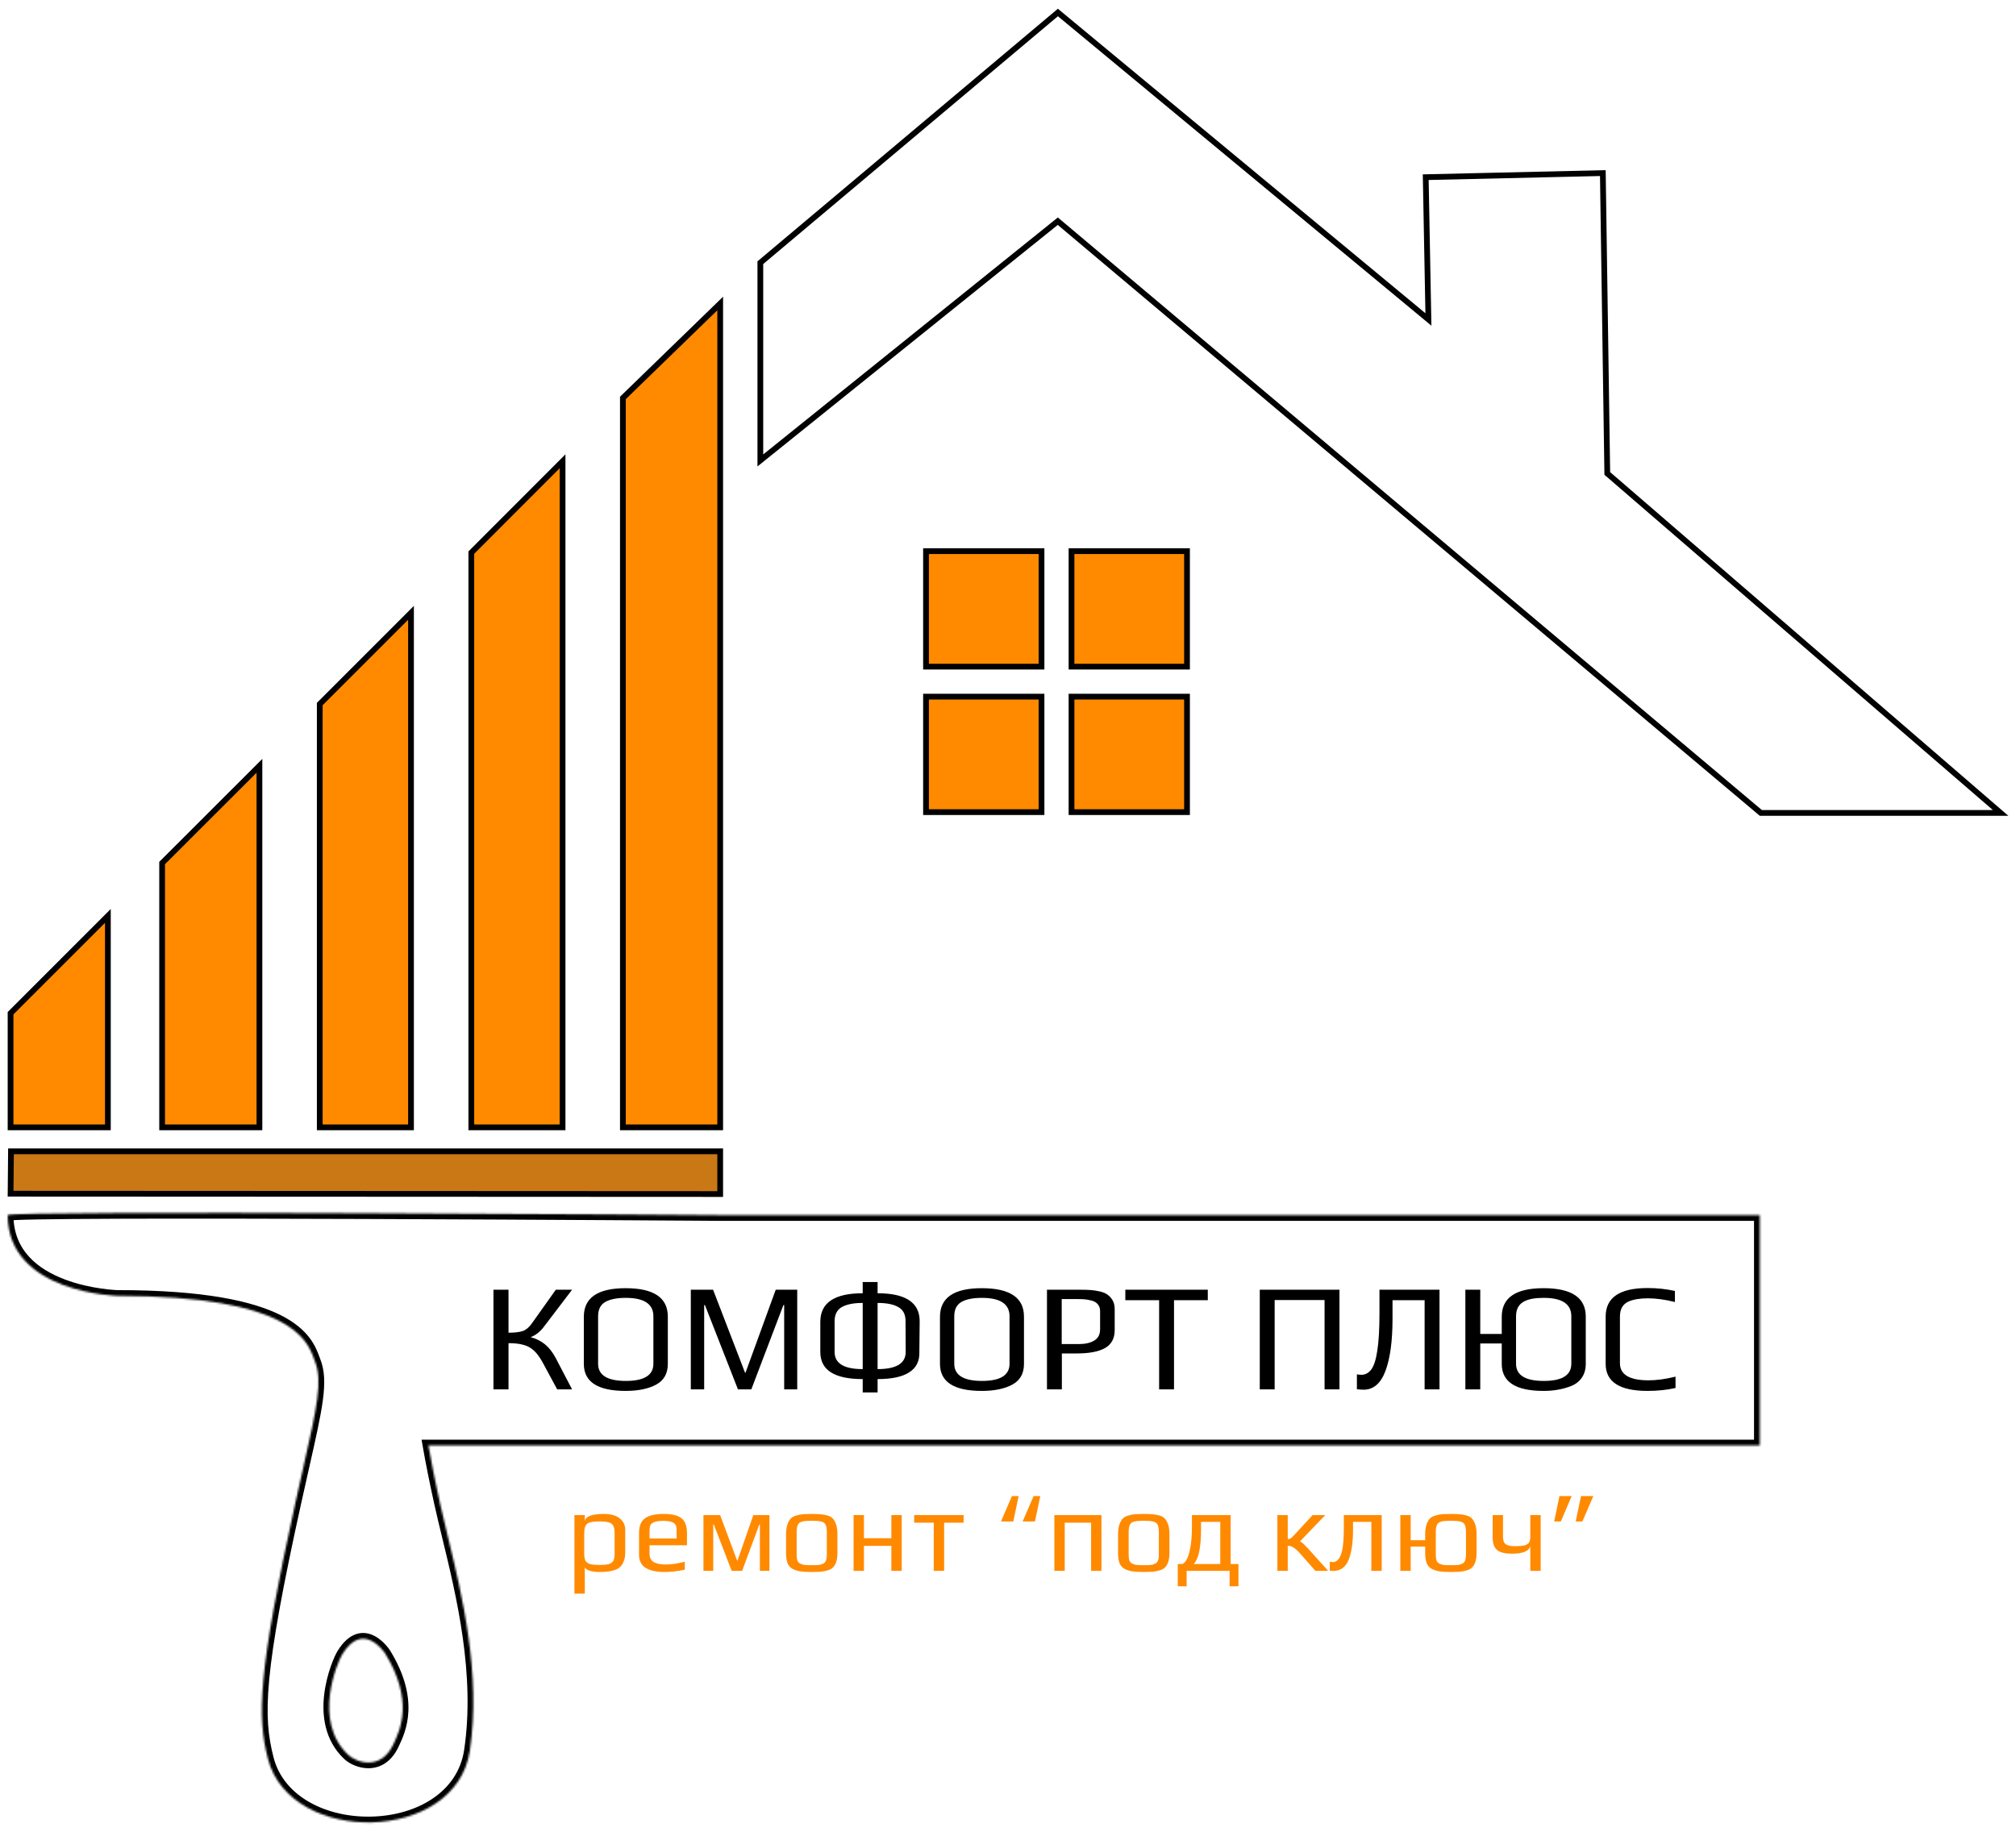
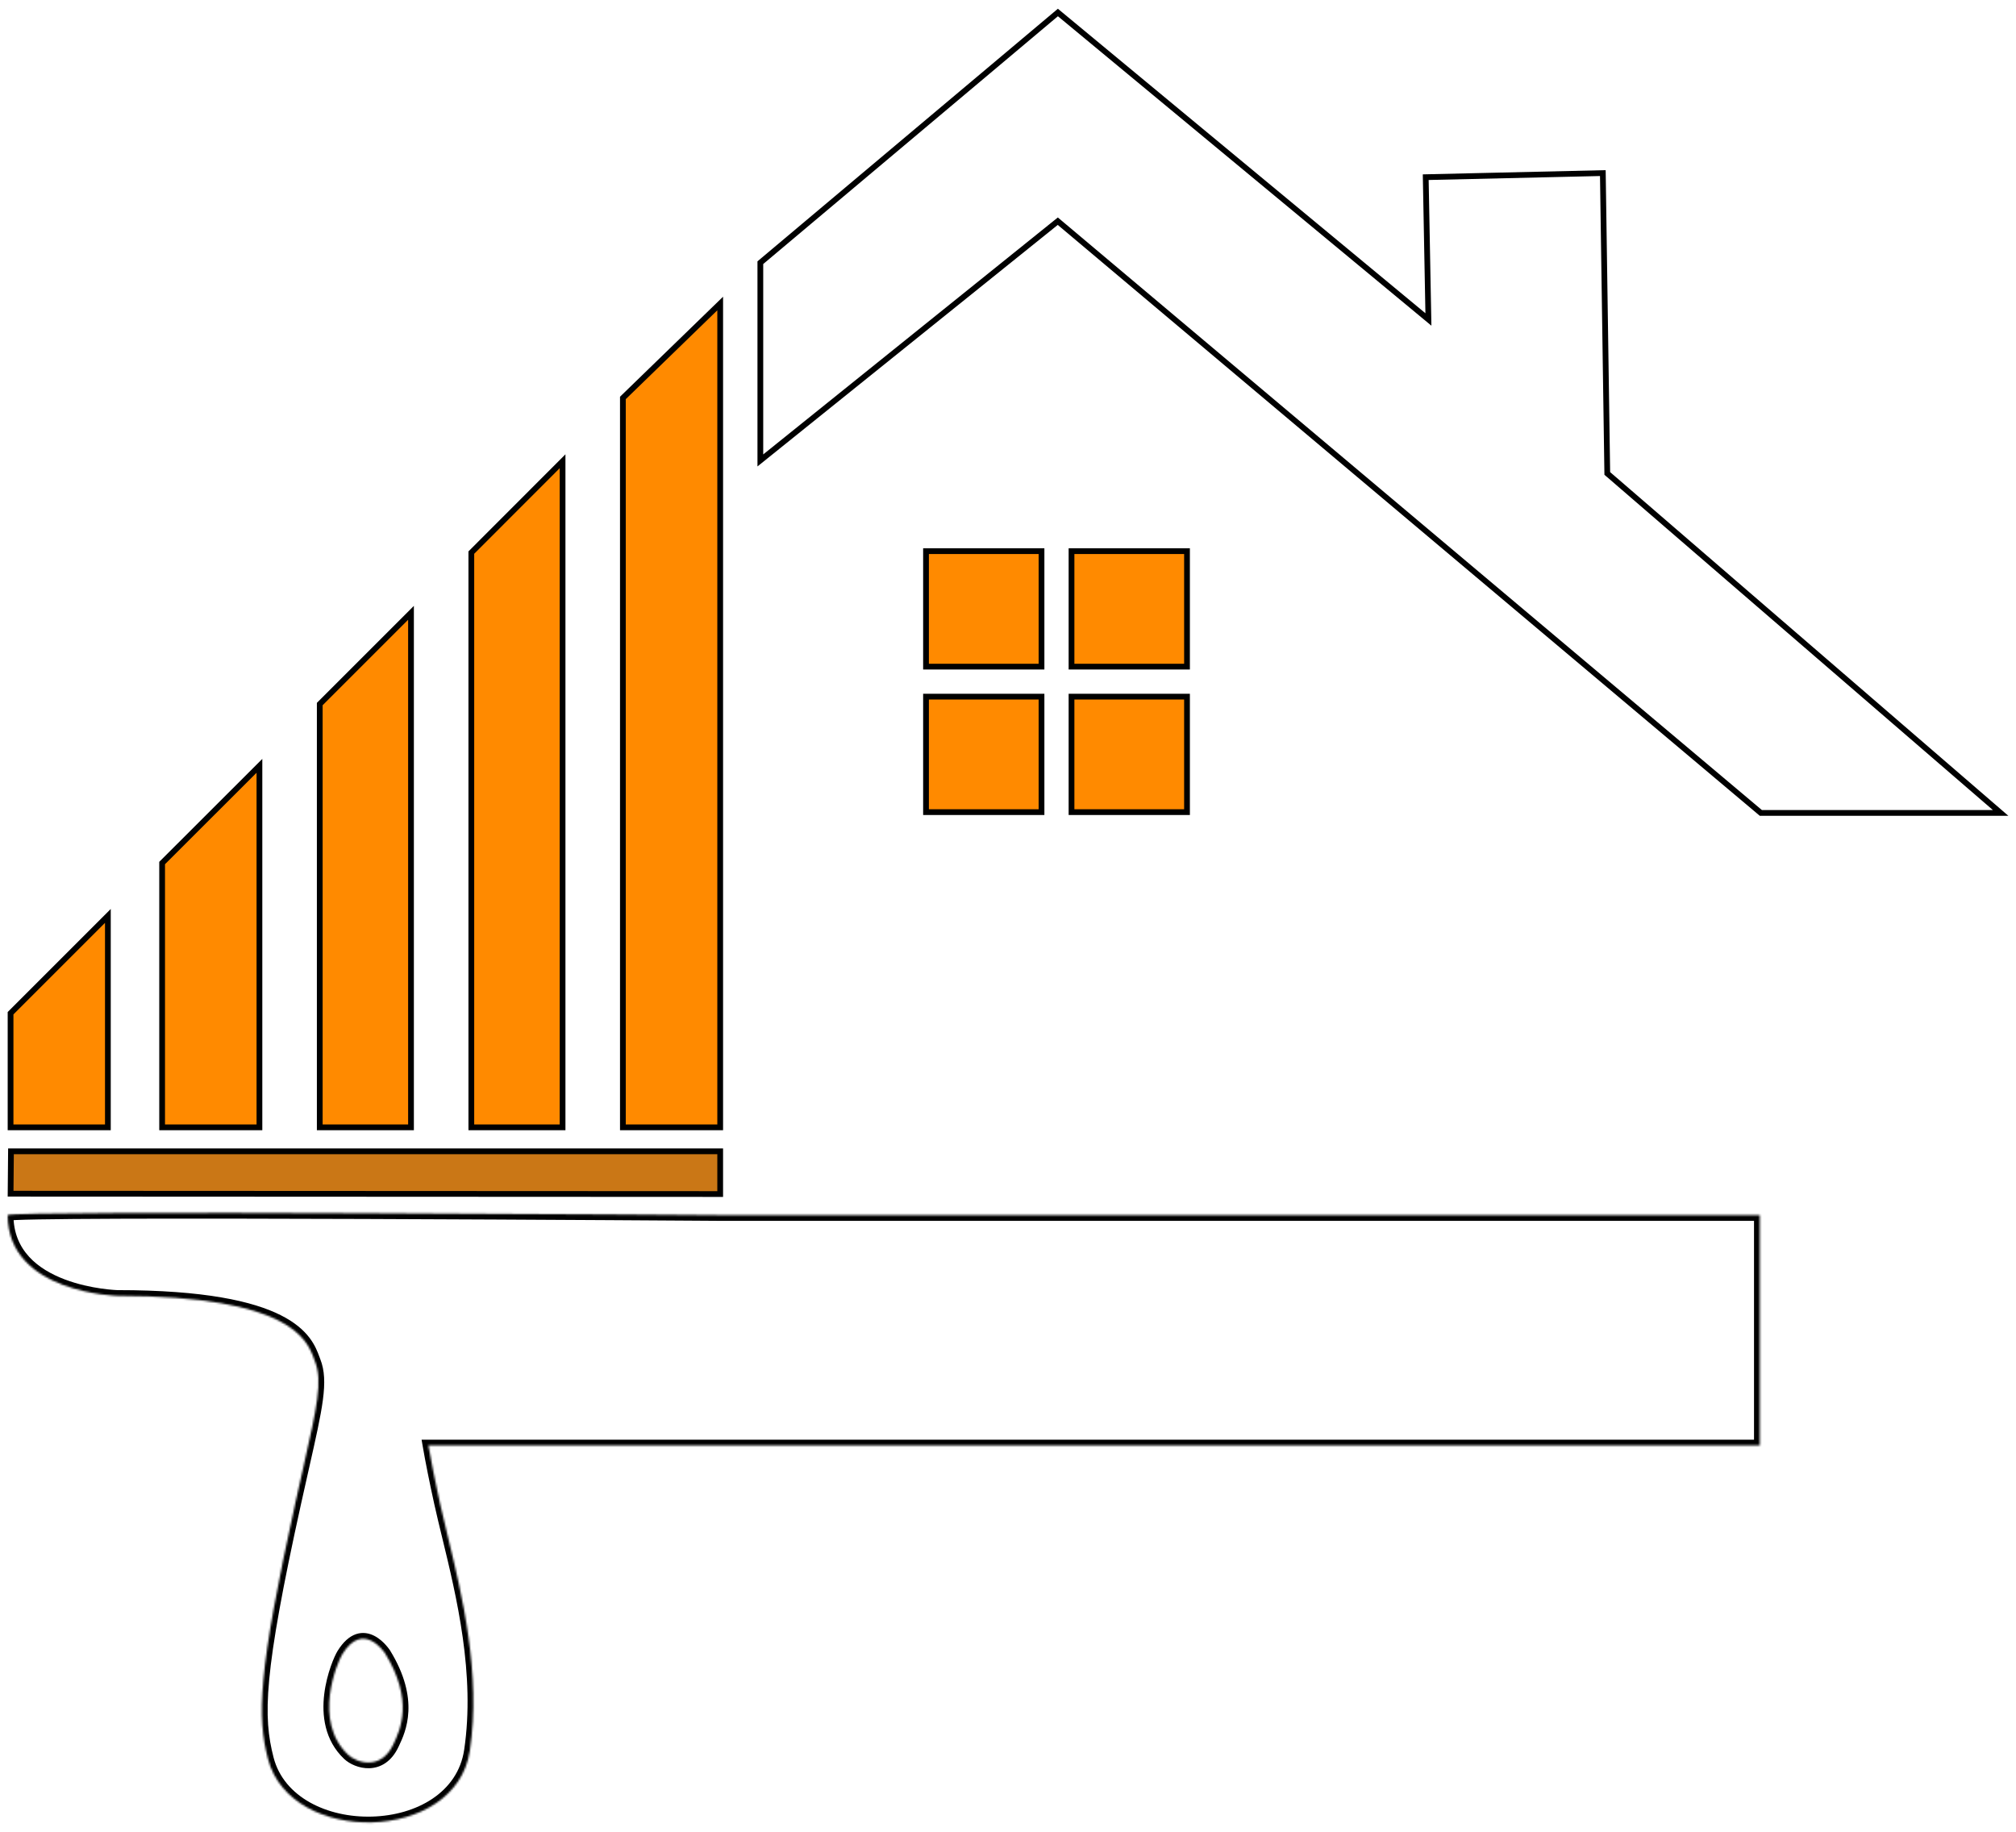
<svg xmlns="http://www.w3.org/2000/svg" width="1051" height="955" viewBox="0 0 1051 955" fill="none">
  <g filter="url(#filter0_d_600_497)">
-     <path d="M299.467 785.925H304.871V789.047C305.311 786.566 308.613 785.324 314.777 785.324C318.459 785.324 321.24 786.105 323.124 787.666C325.004 789.187 325.943 791.149 325.943 793.551V805.498C325.943 807.221 325.684 808.722 325.166 810.002C324.685 811.282 324.043 812.284 323.244 813.005C322.523 813.684 321.521 814.225 320.241 814.626C318.999 815.024 317.76 815.287 316.518 815.407C315.396 815.527 314.037 815.587 312.435 815.587C310.674 815.587 309.053 815.385 307.571 814.986C306.129 814.544 305.229 813.924 304.871 813.125V826.873H299.467V785.925ZM312.555 811.924C314.638 811.924 316.218 811.781 317.299 811.503C318.421 811.181 319.22 810.622 319.701 809.822C320.181 809.022 320.421 807.799 320.421 806.159V795.473C320.421 793.671 320.181 792.328 319.701 791.449C319.22 790.568 318.421 789.989 317.299 789.708C316.218 789.389 314.615 789.228 312.495 789.228C310.374 789.228 308.753 789.389 307.631 789.708C306.55 789.989 305.769 790.568 305.289 791.449C304.811 792.328 304.571 793.671 304.571 795.473V806.159C304.571 807.761 304.811 808.981 305.289 809.822C305.81 810.622 306.632 811.181 307.751 811.503C308.873 811.781 310.475 811.924 312.555 811.924ZM346.484 815.587C337.599 815.587 333.155 812.622 333.155 806.699V795.233C333.155 791.709 334.157 789.187 336.158 787.666C338.2 786.105 341.48 785.324 346.003 785.324C350.289 785.324 353.37 786.064 355.251 787.546C357.173 789.028 358.134 791.589 358.134 795.233V801.655H338.62V806.039C338.62 808.039 339.319 809.481 340.722 810.362C342.122 811.241 344.284 811.684 347.204 811.684C349.967 811.684 353.228 811.203 356.993 810.242V814.386C353.31 815.185 349.809 815.587 346.484 815.587ZM352.729 798.112V793.551C352.729 791.788 352.188 790.587 351.108 789.948C350.068 789.269 348.266 788.927 345.703 788.927C343.222 788.927 341.42 789.269 340.302 789.948C339.18 790.587 338.62 791.788 338.62 793.551V798.112H352.729ZM366.727 785.925H375.435L384.262 809.582H384.502L392.726 785.925H401.133V814.986H396.149V790.849H395.849L386.901 814.986H381.44L372.132 790.849H371.831V814.986H366.727V785.925ZM423.181 815.587C420.618 815.587 418.697 815.486 417.416 815.287C416.136 815.125 414.853 814.746 413.573 814.146C412.252 813.545 411.291 812.584 410.691 811.263C410.09 809.901 409.79 808.08 409.79 805.799V795.713C409.79 793.912 410.011 792.328 410.451 790.969C410.893 789.607 411.471 788.548 412.192 787.786C412.793 787.107 413.693 786.585 414.894 786.225C416.136 785.824 417.398 785.564 418.678 785.444C420.119 785.365 421.62 785.324 423.181 785.324C425.261 785.324 426.822 785.384 427.862 785.504C428.943 785.583 430.084 785.786 431.285 786.105C432.527 786.465 433.488 787.006 434.168 787.726C434.847 788.447 435.429 789.487 435.909 790.849C436.348 792.249 436.57 793.871 436.57 795.713V805.799C436.57 809.202 435.789 811.684 434.228 813.245C433.586 813.883 432.666 814.386 431.465 814.746C430.264 815.106 429.025 815.347 427.742 815.467C426.222 815.546 424.702 815.587 423.181 815.587ZM423.181 812.044C424.863 812.044 426.083 812.003 426.841 811.924C427.603 811.842 428.343 811.623 429.063 811.263C429.784 810.944 430.286 810.422 430.565 809.702C430.887 808.94 431.045 807.9 431.045 806.579V794.812C431.045 793.011 430.827 791.709 430.384 790.909C429.945 790.068 429.183 789.528 428.102 789.288C427.063 789.006 425.422 788.867 423.181 788.867C420.937 788.867 419.278 789.006 418.197 789.288C417.157 789.528 416.415 790.068 415.975 790.909C415.536 791.709 415.315 793.011 415.315 794.812V806.579C415.315 807.9 415.454 808.94 415.735 809.702C416.054 810.422 416.576 810.944 417.296 811.263C418.017 811.623 418.757 811.842 419.518 811.924C420.277 812.003 421.5 812.044 423.181 812.044ZM444.996 785.925H450.4V797.992H464.689V785.925H470.094V814.986H464.689V801.955H450.4V814.986H444.996V785.925ZM486.801 789.888H476.592V785.925H502.351V789.888H492.202V814.986H486.801V789.888ZM527.55 776.02H531.033L528.271 789.228H521.848L527.55 776.02ZM538.84 776.02H542.323L539.56 789.228H533.135L538.84 776.02ZM549.668 785.925H574.226V814.986H568.821V789.888H555.072V814.986H549.668V785.925ZM596.271 815.587C593.707 815.587 591.786 815.486 590.506 815.287C589.226 815.125 587.942 814.746 586.662 814.146C585.341 813.545 584.38 812.584 583.78 811.263C583.179 809.901 582.879 808.08 582.879 805.799V795.713C582.879 793.912 583.1 792.328 583.54 790.969C583.982 789.607 584.561 788.548 585.281 787.786C585.882 787.107 586.783 786.585 587.984 786.225C589.226 785.824 590.487 785.564 591.767 785.444C593.208 785.365 594.709 785.324 596.271 785.324C598.35 785.324 599.912 785.384 600.951 785.504C602.032 785.583 603.173 785.786 604.374 786.105C605.616 786.465 606.577 787.006 607.257 787.726C607.936 788.447 608.518 789.487 608.998 790.849C609.438 792.249 609.659 793.871 609.659 795.713V805.799C609.659 809.202 608.878 811.684 607.317 813.245C606.678 813.883 605.755 814.386 604.554 814.746C603.353 815.106 602.114 815.347 600.831 815.467C599.311 815.546 597.791 815.587 596.271 815.587ZM596.271 812.044C597.952 812.044 599.172 812.003 599.931 811.924C600.692 811.842 601.432 811.623 602.152 811.263C602.873 810.944 603.376 810.422 603.654 809.702C603.976 808.94 604.134 807.9 604.134 806.579V794.812C604.134 793.011 603.916 791.709 603.474 790.909C603.034 790.068 602.272 789.528 601.192 789.288C600.152 789.006 598.511 788.867 596.271 788.867C594.027 788.867 592.367 789.006 591.286 789.288C590.246 789.528 589.504 790.068 589.064 790.909C588.625 791.709 588.404 793.011 588.404 794.812V806.579C588.404 807.9 588.543 808.94 588.824 809.702C589.143 810.422 589.665 810.944 590.386 811.263C591.106 811.623 591.846 811.842 592.607 811.924C593.366 812.003 594.589 812.044 596.271 812.044ZM645.645 811.443V823.03H641.021V814.986H618.625V823.03H614.005V811.443H615.866C616.745 811.443 617.604 810.783 618.445 809.462C619.286 808.099 619.988 805.938 620.547 802.976C621.11 799.974 621.388 796.171 621.388 791.57V785.925H641.562V811.443H645.645ZM636.16 811.443V789.468H626.132V793.671C626.132 797.834 625.85 801.415 625.291 804.417C624.769 807.379 623.79 809.721 622.348 811.443H636.16ZM665.93 785.925H671.334V798.472C671.935 798.472 672.415 798.352 672.776 798.112C673.177 797.834 673.657 797.414 674.217 796.854L684.302 785.925H690.908L677.7 799.673C678.218 799.793 678.961 800.334 679.922 801.295C680.92 802.256 682.384 803.817 684.302 805.979L692.409 814.986H685.743L677.82 805.979C676.739 804.737 675.677 803.757 674.637 803.036C673.837 802.518 673.275 802.218 672.956 802.135C672.637 802.015 672.314 801.955 671.995 801.955C671.676 801.955 671.454 801.955 671.334 801.955V814.986H665.93V785.925ZM694.988 815.046C694.388 815.046 693.806 814.986 693.247 814.866V810.242C693.806 810.362 694.369 810.422 694.928 810.422C696.651 810.422 698.01 809.18 699.012 806.699C700.051 804.177 700.573 799.534 700.573 792.771V785.925H720.326V814.986H714.922V789.468H705.374V793.671C705.374 800.274 704.596 805.498 703.035 809.342C701.474 813.144 698.79 815.046 694.988 815.046ZM756.385 815.587C753.825 815.587 751.904 815.486 750.624 815.287C749.341 815.125 748.061 814.746 746.78 814.146C745.459 813.545 744.499 812.584 743.898 811.263C743.298 809.901 742.997 808.08 742.997 805.799V802.316H735.431V814.986H730.029V785.925H735.431V799.013H742.997V795.713C742.997 793.912 743.219 792.328 743.658 790.969C744.097 789.607 744.679 788.548 745.399 787.786C746 787.107 746.901 786.585 748.102 786.225C749.341 785.824 750.602 785.564 751.885 785.444C753.323 785.365 754.824 785.324 756.385 785.324C758.468 785.324 760.03 785.384 761.07 785.504C762.15 785.583 763.291 785.786 764.492 786.105C765.734 786.465 766.692 787.006 767.375 787.726C768.054 788.447 768.636 789.487 769.116 790.849C769.556 792.249 769.777 793.871 769.777 795.713V805.799C769.777 809.202 768.996 811.684 767.435 813.245C766.793 813.883 765.874 814.386 764.673 814.746C763.472 815.106 762.229 815.347 760.949 815.467C759.429 815.546 757.909 815.587 756.385 815.587ZM756.385 812.044C758.067 812.044 759.287 812.003 760.049 811.924C760.81 811.842 761.55 811.623 762.27 811.263C762.991 810.944 763.49 810.422 763.772 809.702C764.091 808.94 764.252 807.9 764.252 806.579V794.812C764.252 793.011 764.031 791.709 763.592 790.909C763.152 790.068 762.391 789.528 761.31 789.288C760.27 789.006 758.63 788.867 756.385 788.867C754.145 788.867 752.482 789.006 751.404 789.288C750.361 789.528 749.622 790.068 749.183 790.909C748.74 791.709 748.522 793.011 748.522 794.812V806.579C748.522 807.9 748.661 808.94 748.942 809.702C749.262 810.422 749.783 810.944 750.504 811.263C751.224 811.623 751.964 811.842 752.722 811.924C753.484 812.003 754.704 812.044 756.385 812.044ZM797.792 801.895C797.271 804.658 794.091 806.039 788.244 806.039C784.524 806.039 781.901 805.378 780.381 804.057C778.898 802.698 778.159 800.574 778.159 797.692V785.925H783.563V797.331C783.563 799.174 784.044 800.435 785.005 801.115C785.965 801.797 787.565 802.135 789.805 802.135C792.008 802.135 793.671 801.996 794.79 801.715C795.95 801.396 796.73 800.896 797.132 800.214C797.571 799.534 797.792 798.573 797.792 797.331V785.925H803.197V814.986H797.792V801.895ZM812.998 776.02H819.363L813.718 789.228H810.236L812.998 776.02ZM824.224 776.02H830.65L824.945 789.228H821.462L824.224 776.02Z" fill="#FF8A00" />
    <mask id="path-2-inside-1_600_497" fill="white">
      <path fill-rule="evenodd" clip-rule="evenodd" d="M4.008 629.516C4.008 626.893 375.376 629.513 375.376 629.513C375.376 629.513 375.376 629.513 375.376 629.514H917.419V749.616H223.346C224.824 758.167 226.8 768.021 229.3 779.413C230.465 784.725 231.876 790.53 233.385 796.739C240.916 827.727 250.893 868.775 244.945 908.776C237.742 957.303 151.427 958.381 139.72 913.068C134.028 891.039 134.334 868.624 154.047 779.299C155.535 772.549 156.915 766.437 158.169 760.884C165.222 729.655 168.288 716.079 164.177 705.705C164.015 705.298 163.852 704.854 163.676 704.377C160.112 694.715 151.598 671.631 61.3 671.631C61.3 671.631 4.008 670.228 4.008 629.516ZM181.528 910.912C185.918 915.046 198.636 919.225 205.052 905.445C205.149 905.236 205.252 905.018 205.36 904.789C208.531 898.054 215.83 882.554 200.823 858.108C200.823 858.108 189.518 840.548 178.519 858.365C175.883 862.625 162.795 893.289 181.528 910.912Z" />
    </mask>
    <path fill-rule="evenodd" clip-rule="evenodd" d="M4.008 629.516C4.008 626.893 375.376 629.513 375.376 629.513C375.376 629.513 375.376 629.513 375.376 629.514H917.419V749.616H223.346C224.824 758.167 226.8 768.021 229.3 779.413C230.465 784.725 231.876 790.53 233.385 796.739C240.916 827.727 250.893 868.775 244.945 908.776C237.742 957.303 151.427 958.381 139.72 913.068C134.028 891.039 134.334 868.624 154.047 779.299C155.535 772.549 156.915 766.437 158.169 760.884C165.222 729.655 168.288 716.079 164.177 705.705C164.015 705.298 163.852 704.854 163.676 704.377C160.112 694.715 151.598 671.631 61.3 671.631C61.3 671.631 4.008 670.228 4.008 629.516ZM181.528 910.912C185.918 915.046 198.636 919.225 205.052 905.445C205.149 905.236 205.252 905.018 205.36 904.789C208.531 898.054 215.83 882.554 200.823 858.108C200.823 858.108 189.518 840.548 178.519 858.365C175.883 862.625 162.795 893.289 181.528 910.912Z" fill="white" />
    <path d="M375.376 629.513L377.917 627.919L377.043 626.525L375.397 626.513L375.376 629.513ZM375.376 629.514L372.61 630.674L373.381 632.514H375.376V629.514ZM917.419 629.514H920.419V626.514H917.419V629.514ZM917.419 749.616V752.616H920.419V749.616H917.419ZM223.346 749.616V746.616H219.783L220.39 750.127L223.346 749.616ZM229.3 779.413L232.231 778.771L232.231 778.77L229.3 779.413ZM233.385 796.739L230.47 797.448L230.47 797.448L233.385 796.739ZM244.945 908.776L241.978 908.334L241.978 908.335L244.945 908.776ZM139.72 913.068L142.625 912.317L142.625 912.317L139.72 913.068ZM154.047 779.299L156.976 779.946L156.977 779.945L154.047 779.299ZM158.169 760.884L161.096 761.545L161.096 761.545L158.169 760.884ZM164.177 705.705L161.387 706.809L161.388 706.81L164.177 705.705ZM163.676 704.377L160.861 705.415L160.861 705.415L163.676 704.377ZM61.3 671.631L61.226 674.63L61.263 674.631H61.3V671.631ZM205.052 905.445L202.333 904.178L202.333 904.178L205.052 905.445ZM181.528 910.912L183.585 908.728L183.584 908.727L181.528 910.912ZM205.36 904.789L208.074 906.067L208.074 906.067L205.36 904.789ZM200.823 858.108L203.38 856.539L203.363 856.512L203.346 856.484L200.823 858.108ZM178.519 858.365L181.07 859.943L181.072 859.94L178.519 858.365ZM375.376 629.513C375.397 626.513 375.396 626.513 375.393 626.513C375.39 626.513 375.386 626.513 375.38 626.513C375.369 626.513 375.352 626.513 375.329 626.513C375.284 626.512 375.217 626.512 375.128 626.511C374.949 626.51 374.683 626.508 374.331 626.506C373.629 626.501 372.586 626.494 371.226 626.484C368.506 626.466 364.516 626.439 359.438 626.406C349.283 626.339 334.776 626.247 317.367 626.145C282.55 625.94 236.127 625.695 189.702 625.531C143.28 625.367 96.85 625.286 62.023 625.409C44.612 625.471 30.089 625.584 19.912 625.764C14.828 625.853 10.805 625.96 8.041 626.087C6.668 626.15 5.557 626.22 4.767 626.301C4.39 626.34 3.99 626.39 3.645 626.464C3.497 626.496 3.192 626.567 2.864 626.711C2.711 626.779 2.372 626.94 2.026 627.249C1.689 627.55 1.008 628.309 1.008 629.516H7.008C7.008 630.704 6.338 631.442 6.024 631.723C5.7 632.012 5.395 632.153 5.287 632.2C5.149 632.261 5.042 632.294 4.997 632.307C4.946 632.322 4.914 632.329 4.909 632.33C4.902 632.331 4.935 632.324 5.027 632.311C5.113 632.299 5.229 632.285 5.379 632.27C5.995 632.207 6.969 632.143 8.316 632.081C10.992 631.958 14.947 631.852 20.018 631.763C30.151 631.584 44.64 631.471 62.045 631.409C96.85 631.286 143.262 631.367 189.681 631.531C236.099 631.695 282.518 631.94 317.332 632.145C334.739 632.247 349.245 632.339 359.399 632.406C364.476 632.439 368.465 632.466 371.185 632.484C372.545 632.494 373.587 632.501 374.29 632.506C374.641 632.508 374.907 632.51 375.086 632.511C375.175 632.512 375.242 632.512 375.287 632.513C375.31 632.513 375.327 632.513 375.338 632.513C375.344 632.513 375.348 632.513 375.351 632.513C375.353 632.513 375.355 632.513 375.376 629.513ZM378.143 628.353C378.108 628.271 378.072 628.194 378.034 628.122C378.015 628.086 377.996 628.051 377.976 628.017C377.966 628 377.957 627.983 377.947 627.967C377.942 627.959 377.937 627.951 377.932 627.943C377.929 627.939 377.927 627.935 377.925 627.931C377.923 627.929 377.922 627.927 377.921 627.925C377.92 627.924 377.92 627.923 377.919 627.922C377.919 627.921 377.918 627.921 377.918 627.92C377.918 627.92 377.918 627.92 377.918 627.919C377.917 627.919 377.917 627.919 375.376 629.513C372.835 631.108 372.835 631.107 372.834 631.107C372.834 631.107 372.834 631.106 372.834 631.106C372.834 631.106 372.833 631.105 372.833 631.105C372.832 631.104 372.832 631.103 372.831 631.102C372.83 631.1 372.829 631.098 372.827 631.096C372.825 631.092 372.822 631.088 372.82 631.084C372.815 631.076 372.81 631.068 372.805 631.059C372.795 631.043 372.786 631.027 372.776 631.01C372.756 630.976 372.737 630.941 372.718 630.905C372.68 630.832 372.644 630.755 372.61 630.674L378.143 628.353ZM917.419 626.514H375.376V632.514H917.419V626.514ZM920.419 749.616V629.514H914.419V749.616H920.419ZM223.346 752.616H917.419V746.616H223.346V752.616ZM232.231 778.77C229.737 767.406 227.771 757.598 226.302 749.105L220.39 750.127C221.878 758.735 223.864 768.637 226.37 780.056L232.231 778.77ZM236.3 796.031C234.789 789.813 233.387 784.043 232.231 778.771L226.37 780.056C227.543 785.407 228.963 791.247 230.47 797.448L236.3 796.031ZM247.913 909.217C253.96 868.546 243.81 826.931 236.3 796.031L230.47 797.448C238.022 828.522 247.826 869.005 241.978 908.334L247.913 909.217ZM136.815 913.818C143.176 938.439 169.509 949.8 194.106 949.111C218.738 948.42 244.002 935.562 247.913 909.216L241.978 908.335C238.685 930.517 217.19 942.461 193.937 943.113C170.648 943.766 147.971 933.01 142.625 912.317L136.815 913.818ZM151.117 778.653C131.424 867.889 130.917 890.993 136.815 913.818L142.625 912.317C137.138 891.085 137.244 869.359 156.976 779.946L151.117 778.653ZM155.243 760.223C153.989 765.776 152.607 771.894 151.117 778.654L156.977 779.945C158.463 773.203 159.841 767.099 161.096 761.545L155.243 760.223ZM161.388 706.81C163.166 711.298 163.493 716.684 162.385 725.081C161.273 733.507 158.783 744.548 155.243 760.223L161.096 761.545C164.608 745.99 167.177 734.629 168.333 725.866C169.494 717.075 169.298 710.487 166.966 704.6L161.388 706.81ZM160.861 705.415C161.034 705.884 161.21 706.363 161.387 706.809L166.966 704.602C166.82 704.233 166.669 703.823 166.49 703.338L160.861 705.415ZM61.3 674.631C106.279 674.631 130.424 680.395 143.664 687.06C150.236 690.369 154.089 693.885 156.496 697.014C158.91 700.151 159.984 703.036 160.861 705.415L166.49 703.338C165.586 700.887 164.258 697.263 161.252 693.355C158.239 689.438 153.652 685.371 146.362 681.701C131.879 674.41 106.619 668.631 61.3 668.631V674.631ZM1.008 629.516C1.008 651.721 16.79 663.025 31.589 668.645C39.023 671.468 46.416 672.958 51.923 673.746C54.684 674.14 56.99 674.361 58.613 674.483C59.425 674.544 60.067 674.581 60.512 674.602C60.734 674.613 60.907 674.62 61.028 674.624C61.088 674.626 61.135 674.628 61.168 674.629C61.184 674.629 61.198 674.629 61.207 674.63C61.212 674.63 61.216 674.63 61.219 674.63C61.221 674.63 61.223 674.63 61.223 674.63C61.225 674.63 61.226 674.63 61.3 671.631C61.373 668.632 61.374 668.632 61.374 668.632C61.374 668.632 61.375 668.632 61.375 668.632C61.374 668.632 61.373 668.632 61.371 668.632C61.367 668.632 61.359 668.632 61.349 668.631C61.327 668.631 61.291 668.63 61.243 668.628C61.147 668.624 60.998 668.618 60.801 668.609C60.406 668.59 59.818 668.557 59.063 668.5C57.553 668.386 55.382 668.179 52.772 667.806C47.537 667.058 40.608 665.652 33.719 663.036C19.872 657.777 7.008 648.024 7.008 629.516H1.008ZM202.333 904.178C199.57 910.111 195.756 911.78 192.424 911.898C188.77 912.028 185.254 910.3 183.585 908.728L179.471 913.096C182.193 915.659 187.231 918.087 192.637 917.894C198.365 917.691 204.118 914.558 207.772 906.711L202.333 904.178ZM202.646 903.511C202.539 903.739 202.433 903.963 202.333 904.178L207.772 906.711C207.866 906.51 207.966 906.297 208.074 906.067L202.646 903.511ZM198.267 859.678C205.492 871.448 207.227 880.847 206.911 887.957C206.594 895.1 204.203 900.203 202.646 903.511L208.074 906.067C209.688 902.64 212.532 896.626 212.905 888.223C213.28 879.788 211.161 869.215 203.38 856.539L198.267 859.678ZM181.072 859.94C183.607 855.833 185.885 854.217 187.583 853.658C189.221 853.118 190.819 853.397 192.423 854.223C194.072 855.072 195.547 856.419 196.656 857.651C197.197 858.252 197.622 858.793 197.907 859.177C198.049 859.368 198.155 859.519 198.222 859.616C198.256 859.664 198.279 859.699 198.292 859.719C198.299 859.729 198.303 859.736 198.305 859.738C198.305 859.739 198.305 859.739 198.305 859.738C198.304 859.738 198.304 859.737 198.303 859.736C198.303 859.736 198.302 859.735 198.302 859.734C198.302 859.733 198.301 859.732 200.823 858.108C203.346 856.484 203.345 856.483 203.344 856.482C203.344 856.482 203.343 856.48 203.342 856.479C203.341 856.477 203.34 856.475 203.338 856.472C203.335 856.467 203.331 856.461 203.326 856.454C203.316 856.439 203.304 856.42 203.289 856.398C203.259 856.352 203.218 856.291 203.165 856.215C203.061 856.064 202.914 855.854 202.725 855.601C202.349 855.094 201.805 854.402 201.114 853.636C199.76 852.132 197.721 850.202 195.169 848.888C192.572 847.551 189.281 846.78 185.705 847.959C182.19 849.118 178.93 851.987 175.966 856.789L181.072 859.94ZM183.584 908.727C175.208 900.847 173.784 889.935 174.989 879.988C176.197 870.009 179.986 861.695 181.07 859.943L175.968 856.786C174.416 859.295 170.343 868.443 169.032 879.267C167.717 890.123 169.116 903.354 179.472 913.097L183.584 908.727Z" fill="black" mask="url(#path-2-inside-1_600_497)" />
-     <path d="M276.629 693.159C279.511 693.905 282.021 695.16 284.154 696.923C286.291 698.684 288.159 701.086 289.758 704.126L298.244 720.378H290.479L282.874 706.288C281.379 703.567 279.859 701.512 278.31 700.125C276.765 698.684 274.948 697.695 272.868 697.164C270.839 696.576 268.25 696.282 265.102 696.282V720.378H257.258V668.421H265.102V690.836C268.304 690.836 270.785 690.545 272.549 689.957C274.309 689.316 275.908 687.957 277.35 685.874L289.758 668.421H298.244L283.434 687.875C281.462 690.438 279.192 692.198 276.629 693.159ZM326.14 721.178C311.623 721.178 304.366 716.481 304.366 707.088V682.511C304.366 672.584 311.623 667.622 326.14 667.622C340.817 667.622 348.156 672.558 348.156 682.432V707.088C348.156 712.107 346.127 715.707 342.072 717.897C338.014 720.084 332.704 721.178 326.14 721.178ZM326.301 715.975C335.855 715.975 340.631 712.985 340.631 707.009V682.271C340.631 675.868 335.827 672.666 326.222 672.666C321.576 672.666 318.001 673.386 315.492 674.828C313.039 676.269 311.809 678.75 311.809 682.271V707.009C311.809 712.985 316.642 715.975 326.301 715.975ZM360.141 668.421H371.75L388.4 711.652L388.64 711.731L404.411 668.421H415.619V720.378H408.814V676.427H408.416L391.684 720.378H384.718L367.505 676.427H367.107V720.378H360.141V668.421ZM457.515 670.264C472.297 670.264 479.611 675.226 479.45 685.153L479.289 700.925C479.45 705.621 477.689 709.142 474.007 711.49C470.376 713.839 464.88 715.014 457.515 715.014V721.98H449.75V715.014C435.018 715.014 427.654 710.318 427.654 700.925V685.153C427.654 675.226 435.018 670.264 449.75 670.264V664.42H457.515V670.264ZM435.101 700.846C435.101 706.822 439.984 709.812 449.75 709.812V675.308C445.053 675.308 441.425 676.029 438.862 677.467C436.352 678.908 435.101 681.392 435.101 684.913V700.846ZM457.515 709.812C467.282 709.812 472.165 706.822 472.165 700.846L472.086 684.913C472.139 681.392 470.885 678.908 468.321 677.467C465.815 676.029 462.212 675.308 457.515 675.308V709.812ZM511.817 721.178C497.301 721.178 490.041 716.481 490.041 707.088V682.511C490.041 672.584 497.301 667.622 511.817 667.622C526.492 667.622 533.831 672.558 533.831 682.432V707.088C533.831 712.107 531.805 715.707 527.747 717.897C523.692 720.084 518.382 721.178 511.817 721.178ZM511.975 715.975C521.53 715.975 526.305 712.985 526.305 707.009V682.271C526.305 675.868 521.504 672.666 511.896 672.666C507.253 672.666 503.679 673.386 501.169 674.828C498.714 676.269 497.487 678.75 497.487 682.271V707.009C497.487 712.985 502.317 715.975 511.975 715.975ZM545.816 668.421H562.788C565.19 668.421 567.112 668.475 568.553 668.582C570.048 668.69 571.622 668.93 573.275 669.303C574.985 669.676 576.344 670.235 577.358 670.984C578.427 671.73 579.334 672.745 580.08 674.025C580.775 675.254 581.122 676.8 581.122 678.668V689.477C581.122 693.801 579.441 696.923 576.078 698.842C572.769 700.71 567.858 701.645 561.347 701.645H553.581V720.378H545.816V668.421ZM562.39 696.762C565.749 696.762 568.445 696.149 570.475 694.92C572.504 693.693 573.515 691.746 573.515 689.076V679.629C573.515 678.187 573.142 677.015 572.396 676.108C571.647 675.147 570.582 674.48 569.194 674.107C567.858 673.785 566.739 673.573 565.832 673.466C564.925 673.358 563.723 673.304 562.229 673.304H553.502V696.762H562.39ZM604.283 673.867H586.669V668.421H629.659V673.867H612.049V720.378H604.283V673.867ZM656.755 668.421H698.301V720.378H690.539V673.785H664.518V720.378H656.755V668.421ZM710.912 720.539C709.685 720.539 708.513 720.457 707.391 720.299V712.533C708.19 712.691 708.965 712.774 709.714 712.774C711.794 712.774 713.529 711.838 714.916 709.97C716.304 708.102 717.343 704.822 718.039 700.125C718.785 695.428 719.158 688.918 719.158 680.589V668.421H750.46V720.378H742.694V673.867H725.962V683.472C725.962 695.106 724.736 704.205 722.28 710.773C719.825 717.284 716.038 720.539 710.912 720.539ZM804.686 721.178C790.17 721.178 782.91 716.481 782.91 707.088V696.443H771.702V720.378H763.937V668.421H771.702V691.478H782.91V682.511C782.91 672.584 790.17 667.622 804.686 667.622C819.364 667.622 826.703 672.558 826.703 682.432V707.088C826.703 709.863 826.033 712.24 824.699 714.215C823.365 716.187 821.497 717.657 819.095 718.618C816.801 719.525 814.506 720.166 812.211 720.539C809.971 720.966 807.461 721.178 804.686 721.178ZM804.847 715.975C814.399 715.975 819.177 712.985 819.177 707.009V682.271C819.177 675.868 814.373 672.666 804.765 672.666C802.632 672.666 800.789 672.799 799.244 673.064C797.749 673.279 796.307 673.706 794.92 674.347C791.876 675.789 790.356 678.428 790.356 682.271V707.009C790.356 712.985 795.185 715.975 804.847 715.975ZM858.931 721.178C844.361 721.178 837.076 716.481 837.076 707.088V682.432C837.076 672.505 844.361 667.543 858.931 667.543C863.893 667.543 868.644 668.048 873.182 669.063V674.828C868.059 673.545 863.362 672.906 859.092 672.906C857.01 672.906 855.195 673.039 853.647 673.304C852.101 673.519 850.606 673.921 849.165 674.505C846.068 675.839 844.522 678.456 844.522 682.353V706.689C844.522 712.666 849.484 715.656 859.412 715.656C863.682 715.656 868.378 715.014 873.501 713.734V719.657C868.966 720.672 864.108 721.178 858.931 721.178Z" fill="black" />
    <path d="M5.508 583.769V524.259L56.238 473.53V583.769H5.508Z" fill="#FF8A00" stroke="black" stroke-width="3" />
    <path d="M84.522 583.749V445.958L135.251 395.279V583.749H84.522Z" fill="#FF8A00" stroke="black" stroke-width="3" />
    <path d="M166.697 583.769V363.07L214.267 315.5V583.769H166.697Z" fill="#FF8A00" stroke="black" stroke-width="3" />
    <path d="M245.715 583.77V284.106L293.284 236.489V583.77H245.715Z" fill="#FF8A00" stroke="black" stroke-width="3" />
    <path d="M324.729 583.769V203.473L375.458 154.236V583.769H324.729Z" fill="#FF8A00" stroke="black" stroke-width="3" />
    <path d="M5.719 596.25H375.456V618.534L5.521 618.355L5.719 596.25Z" fill="#CA7716" stroke="black" stroke-width="3" />
    <path d="M744.612 159.29L743.271 88.376L835.605 86.242L837.912 242.167L837.922 242.84L838.432 243.28L1042.97 419.821H917.965L552.408 112.118L551.463 111.323L550.502 112.097L396.389 236.055V132.953L551.512 2.516L742.155 160.474L744.673 162.56L744.612 159.29Z" fill="white" stroke="black" stroke-width="3" />
    <path d="M558.611 359.207H618.823V419.419H558.611V359.207Z" fill="#FF8A00" stroke="black" stroke-width="3" />
    <path d="M482.758 359.207H542.969V419.419H482.758V359.207Z" fill="#FF8A00" stroke="black" stroke-width="3" />
    <path d="M558.611 283.354H618.823V343.565H558.611V283.354Z" fill="#FF8A00" stroke="black" stroke-width="3" />
    <path d="M482.758 283.354H542.969V343.565H482.758V283.354Z" fill="#FF8A00" stroke="black" stroke-width="3" />
  </g>
  <defs>
    <filter id="filter0_d_600_497" x="0.008" y="0.562" width="1050.99" height="953.578" filterUnits="userSpaceOnUse" color-interpolation-filters="sRGB">
      <feFlood flood-opacity="0" result="BackgroundImageFix" />
      <feColorMatrix in="SourceAlpha" type="matrix" values="0 0 0 0 0 0 0 0 0 0 0 0 0 0 0 0 0 0 127 0" result="hardAlpha" />
      <feOffset dy="4" />
      <feGaussianBlur stdDeviation="2" />
      <feComposite in2="hardAlpha" operator="out" />
      <feColorMatrix type="matrix" values="0 0 0 0 0 0 0 0 0 0 0 0 0 0 0 0 0 0 0.25 0" />
      <feBlend mode="normal" in2="BackgroundImageFix" result="effect1_dropShadow_600_497" />
      <feBlend mode="normal" in="SourceGraphic" in2="effect1_dropShadow_600_497" result="shape" />
    </filter>
  </defs>
</svg>